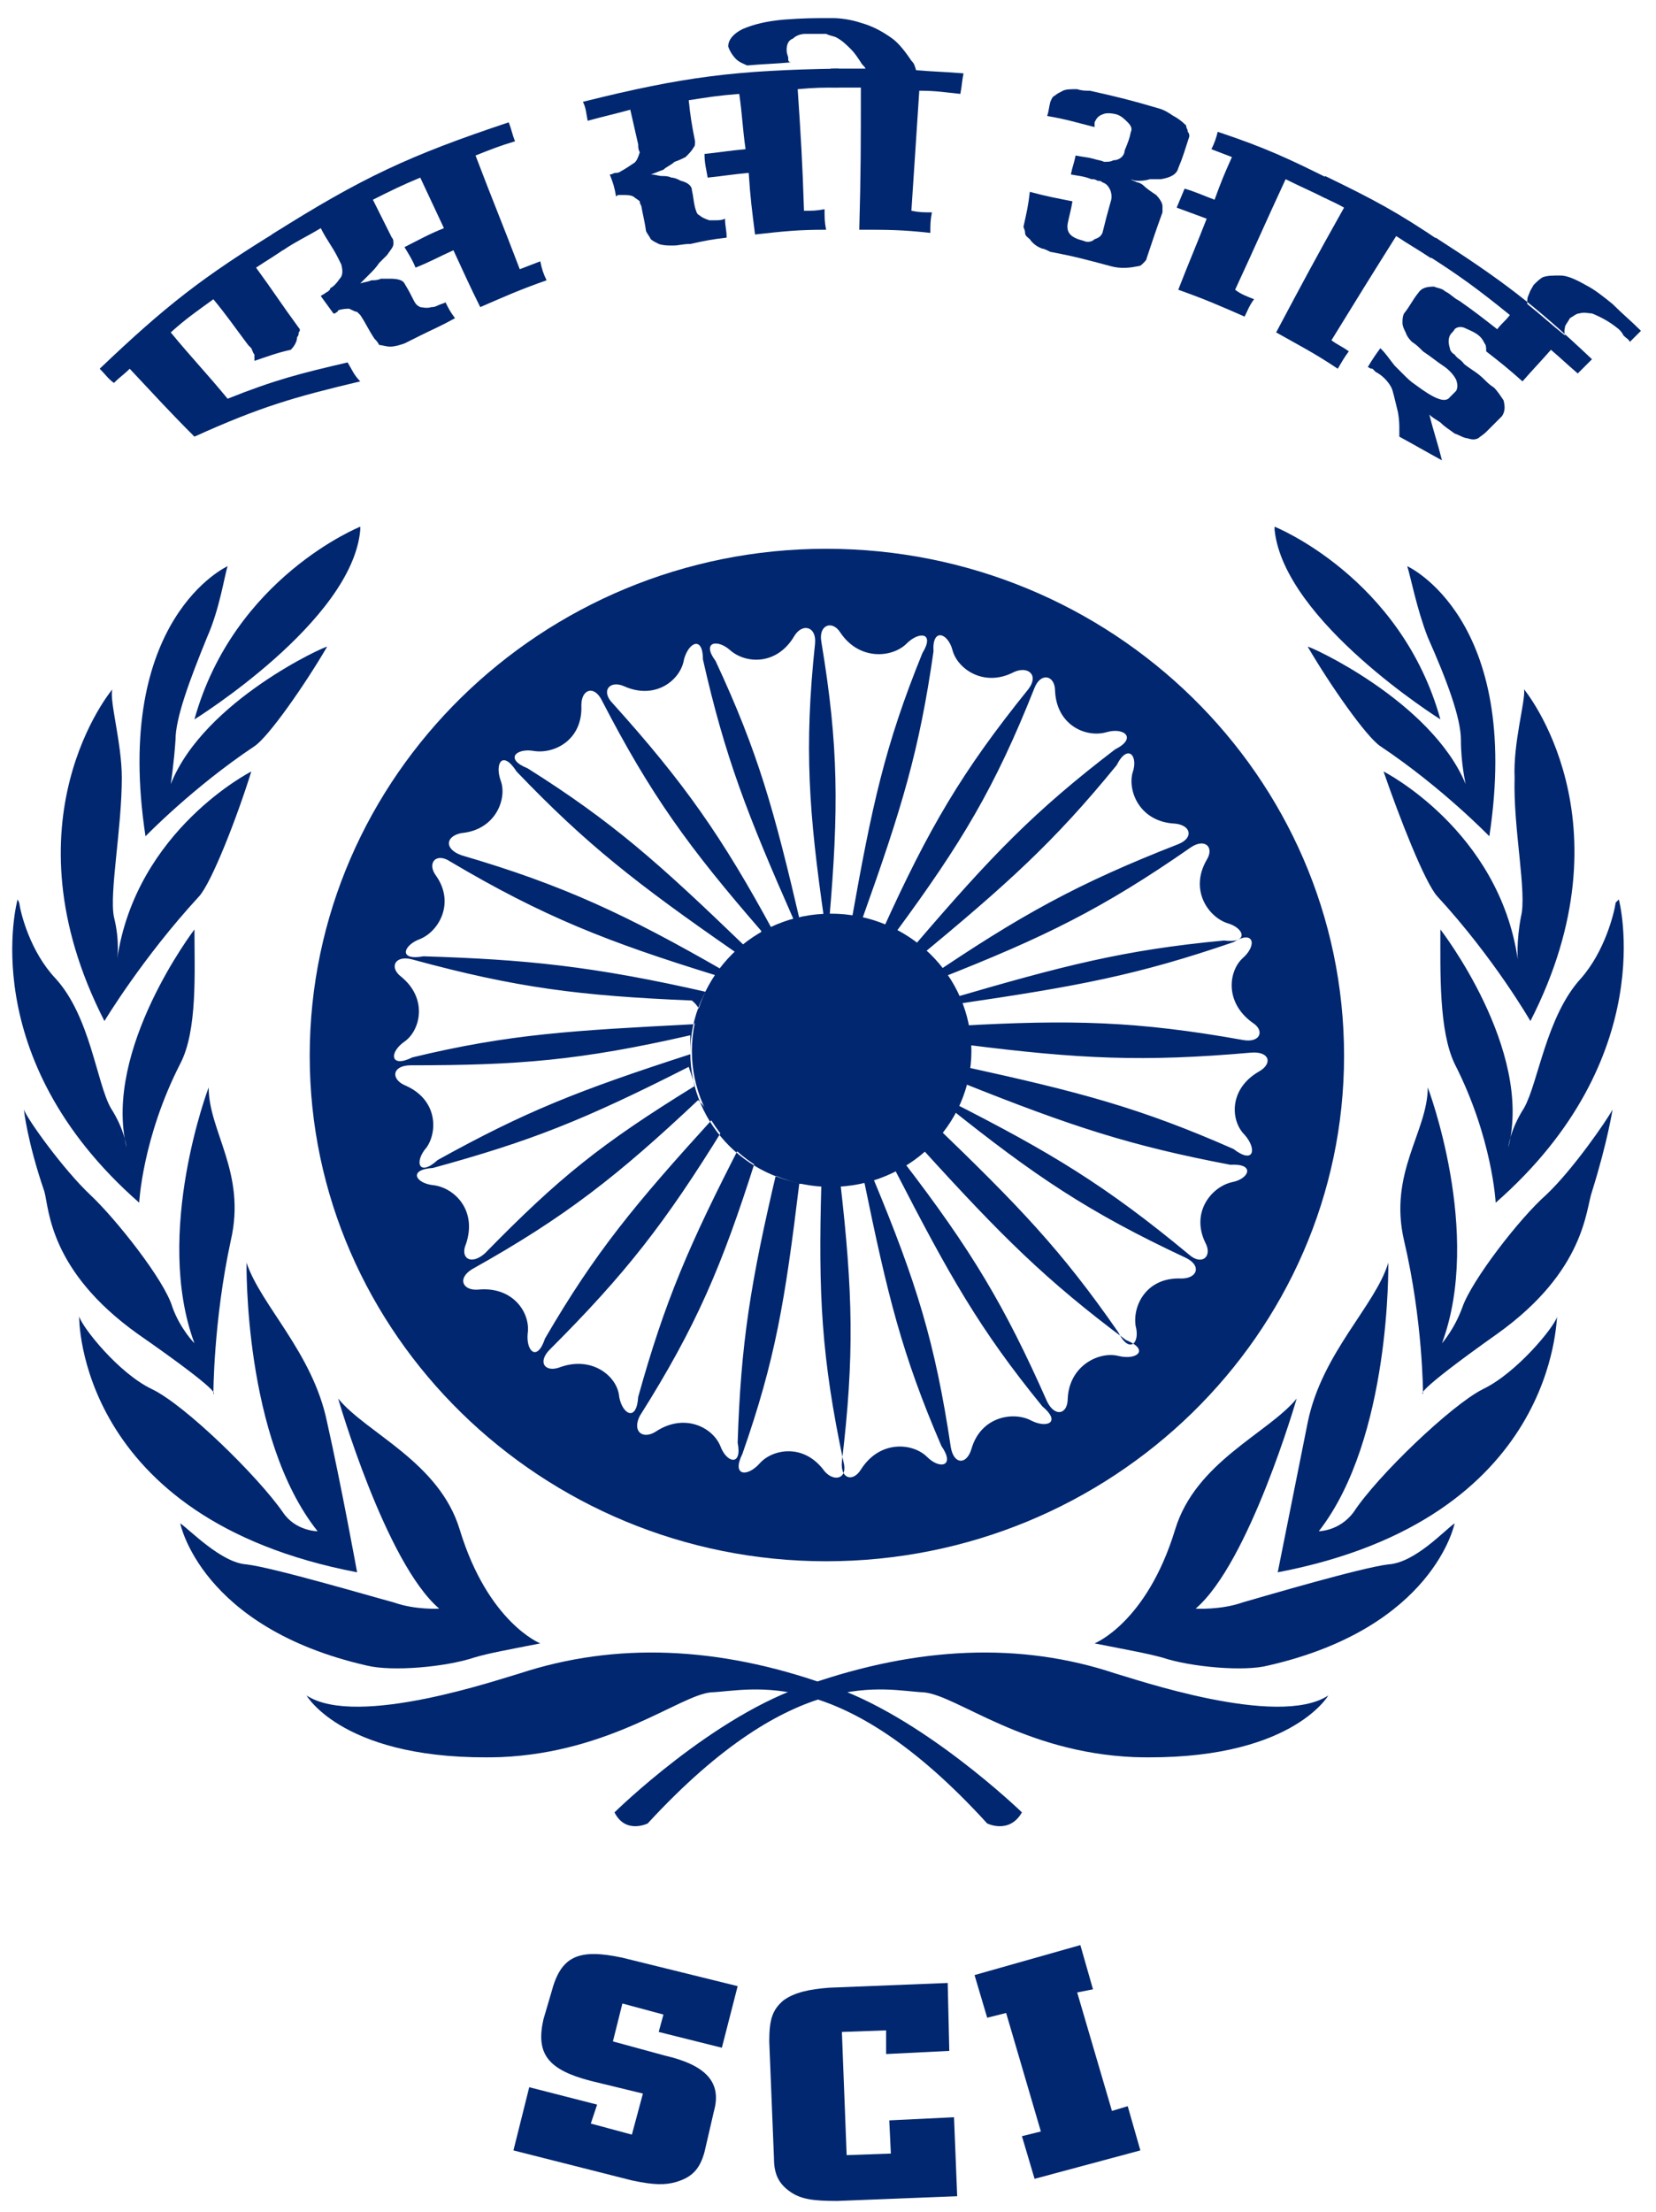
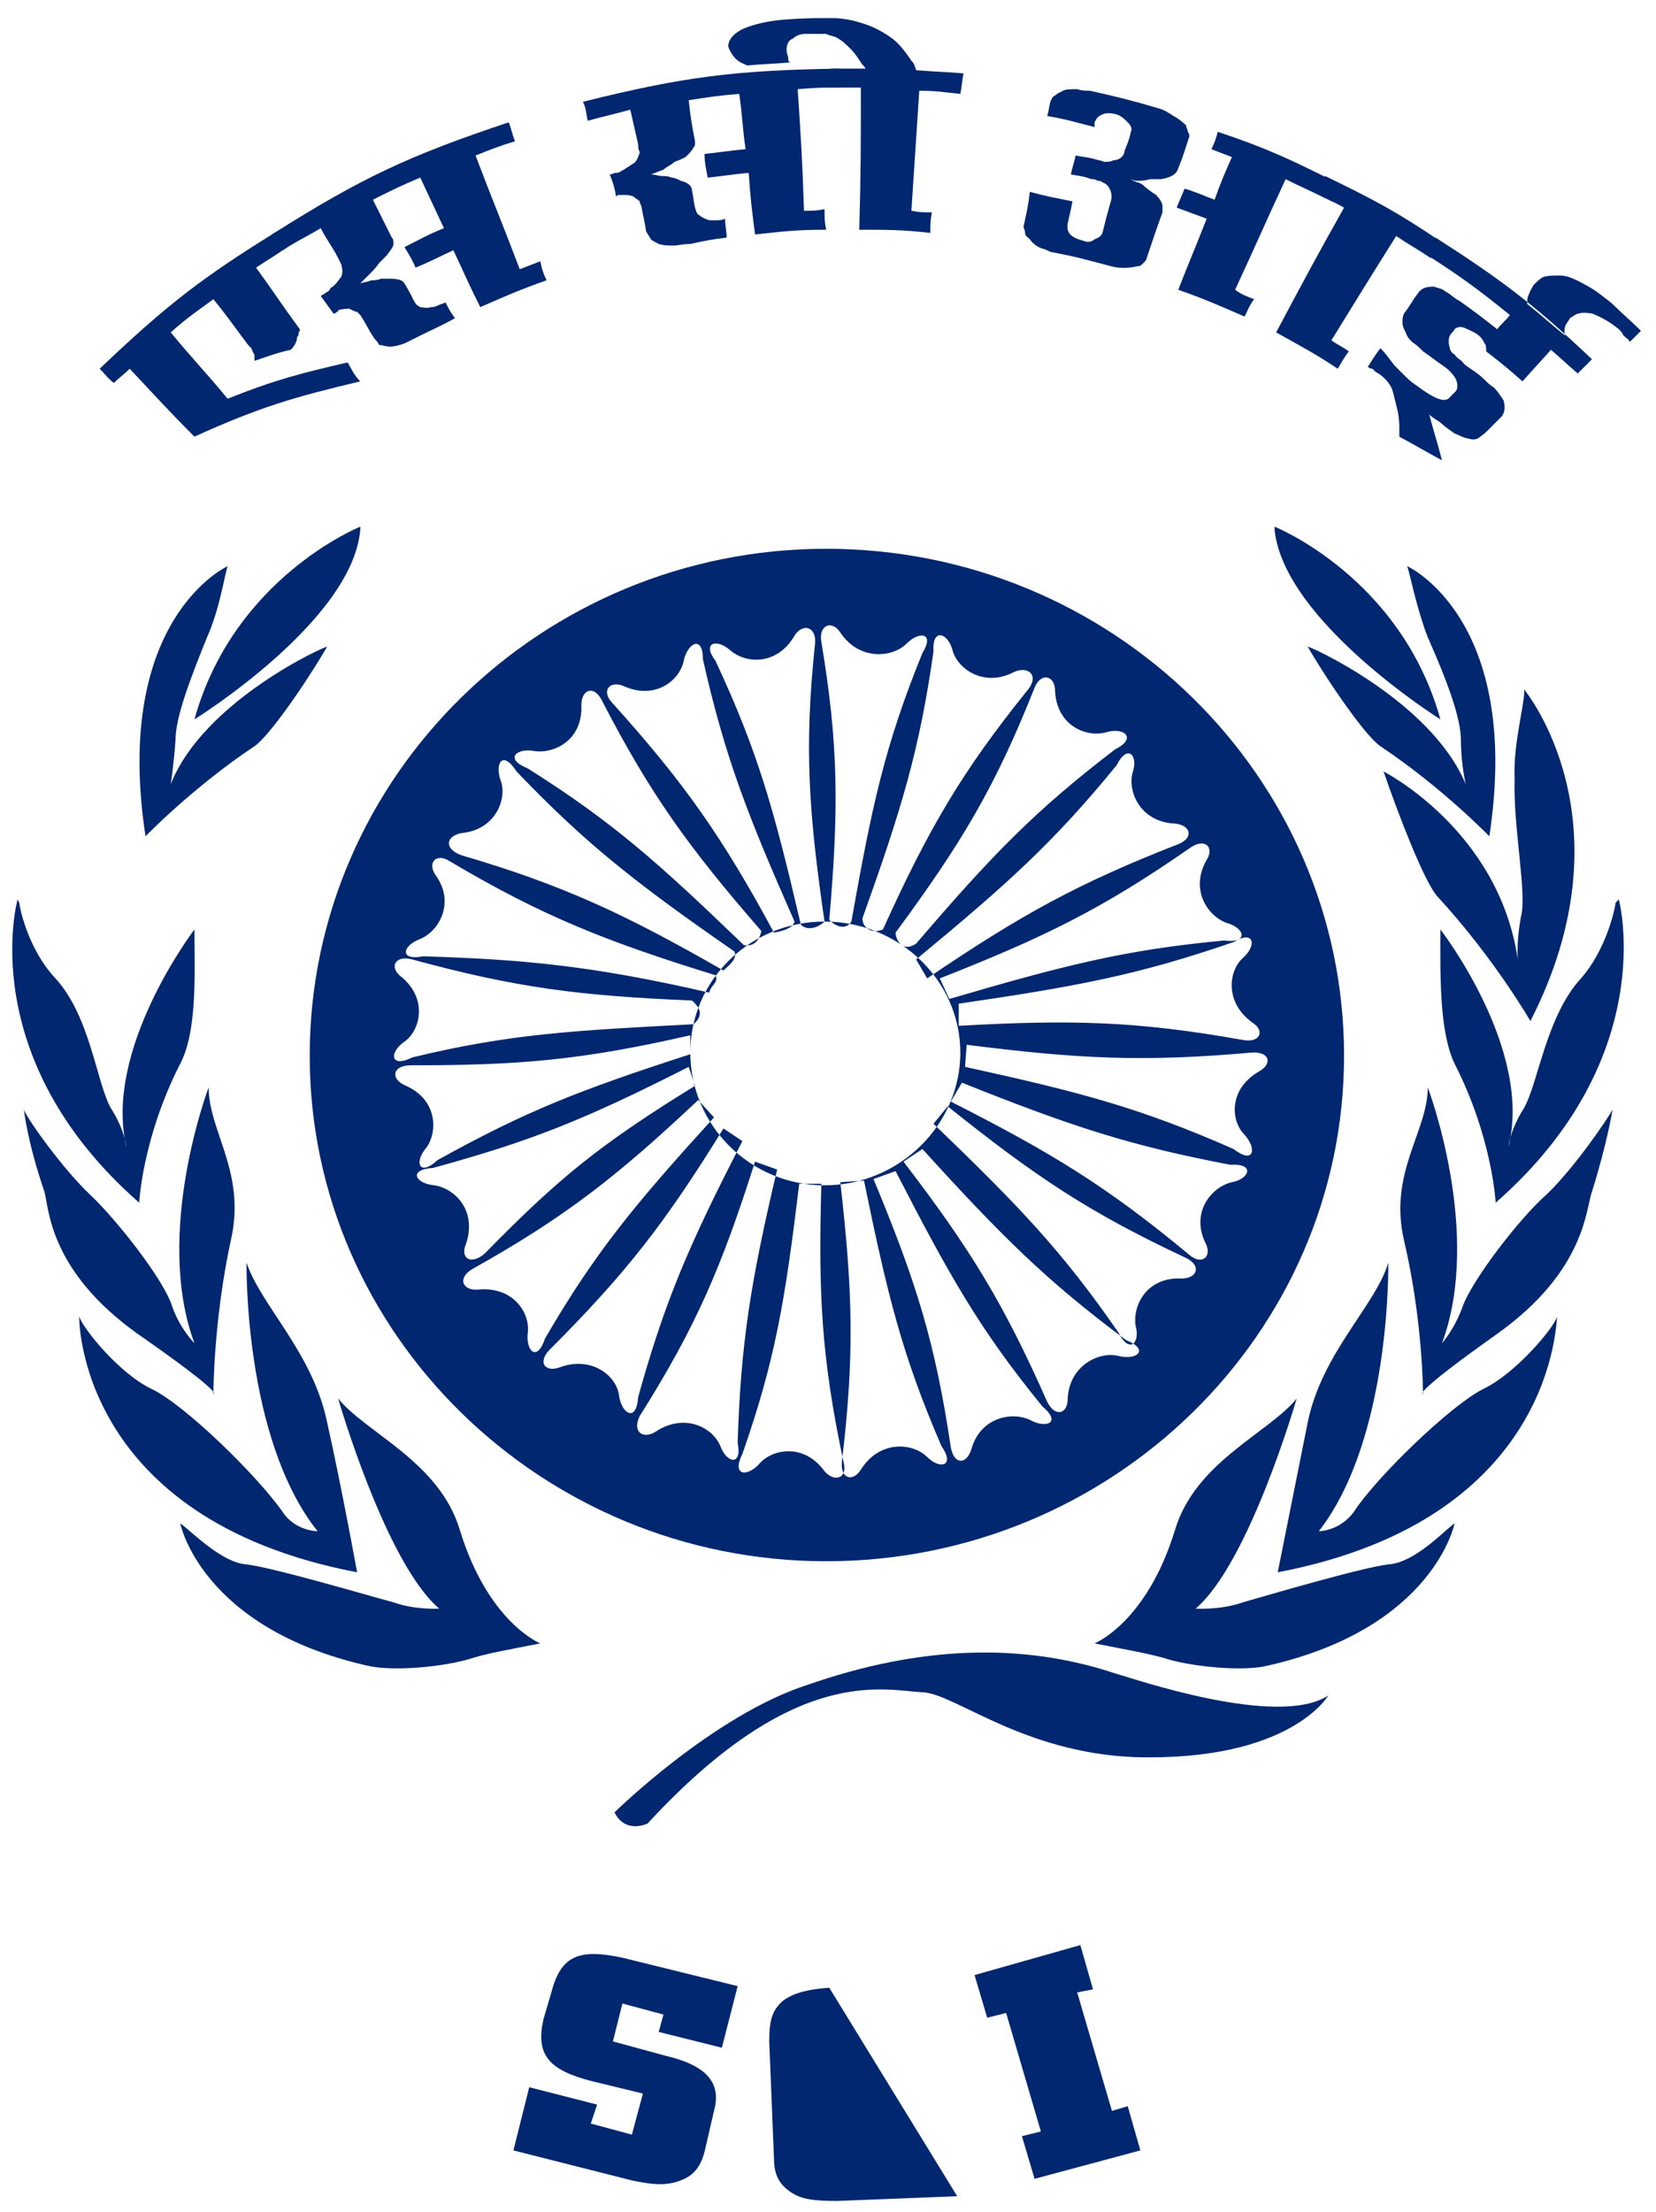
<svg xmlns="http://www.w3.org/2000/svg" xmlns:ns1="http://www.inkscape.org/namespaces/inkscape" xmlns:ns2="http://sodipodi.sourceforge.net/DTD/sodipodi-0.dtd" width="224" height="299" id="svg3216" version="1.1" ns1:version="0.48.1 " ns2:docname="New document 3">
  <defs id="defs3218">
    <clipPath clipPathUnits="userSpaceOnUse" id="clipPath48">
      <path ns1:connector-curvature="0" d="m 294.236,722.794 58.11,0 0,-77.443 -58.11,0 0,77.443 z" id="path50" />
    </clipPath>
    <clipPath clipPathUnits="userSpaceOnUse" id="clipPath72">
      <path ns1:connector-curvature="0" d="m 294.236,722.794 58.11,0 0,-77.443 -58.11,0 0,77.443 z" id="path74" />
    </clipPath>
  </defs>
  <ns2:namedview id="base" pagecolor="#ffffff" bordercolor="#666666" borderopacity="1.0" ns1:pageopacity="0.0" ns1:pageshadow="2" ns1:zoom="2.8" ns1:cx="118.4548" ns1:cy="230.20619" ns1:document-units="px" ns1:current-layer="layer1" showgrid="false" fit-margin-top="0" fit-margin-left="0" fit-margin-right="0" fit-margin-bottom="0" ns1:window-width="1280" ns1:window-height="720" ns1:window-x="-8" ns1:window-y="-8" ns1:window-maximized="1" />
  <g ns1:label="Layer 1" ns1:groupmode="layer" id="layer1" transform="translate(-386.897,-218.666)">
    <g transform="matrix(3.829,0,0,-3.829,-739.491,2988.204)" id="g3135" style="fill:#00276f;fill-opacity:1;stroke:none">
-       <path ns1:connector-curvature="0" id="path38" style="fill:#00276f;fill-opacity:1;fill-rule:evenodd;stroke:none" d="m 305.003,663.452 c 0,0 1.339,-2.342 6.861,-2.175 3.905,0.167 6.305,2.175 7.42,2.286 1.451,0.056 4.574,1.059 9.763,-4.628 0,0 0.781,-0.39 1.227,0.391 0,0 -3.571,3.457 -6.918,4.516 -3.793,1.338 -7.419,1.506 -10.822,0.39 -0.614,-0.167 -5.746,-1.951 -7.531,-0.78" />
      <path ns1:connector-curvature="0" id="path40" style="fill:#00276f;fill-opacity:1;fill-rule:evenodd;stroke:none" d="m 313.259,665.292 c 0,0 -1.841,0.725 -2.845,4.014 -0.725,2.398 -3.291,3.402 -4.295,4.628 0,0 1.673,-5.799 3.57,-7.415 0,0 -0.837,-0.056 -1.618,0.223 -0.837,0.223 -4.24,1.226 -5.188,1.338 -0.893,0.055 -2.008,1.226 -2.343,1.449 0,0 0.725,-3.679 6.583,-5.018 0.892,-0.223 2.789,-0.056 3.793,0.279 0.558,0.167 1.227,0.279 2.343,0.502" />
      <path ns1:connector-curvature="0" id="path42" style="fill:#00276f;fill-opacity:1;fill-rule:evenodd;stroke:none" d="m 306.788,667.801 c 0,0 -0.558,3.067 -1.06,5.297 -0.502,2.453 -2.343,4.126 -2.845,5.632 0,0 -0.112,-6.19 2.51,-9.48 0,0 -0.781,10e-4 -1.227,0.67 -0.893,1.282 -3.459,3.791 -4.63,4.349 -1.172,0.558 -2.455,2.175 -2.567,2.565 0,0 -0.111,-7.137 9.819,-9.033" />
      <g id="g44" style="fill:#00276f;fill-opacity:1;stroke:none">
        <g clip-path="url(#clipPath48)" id="g46" style="fill:#00276f;fill-opacity:1;stroke:none">
          <path ns1:connector-curvature="0" id="path52" style="fill:#00276f;fill-opacity:1;fill-rule:evenodd;stroke:none" d="m 301.711,674.102 c 0,0 0,2.565 0.614,5.408 0.558,2.398 -0.781,3.848 -0.781,5.409 0,0 -1.952,-5.13 -0.502,-9.033 0,0 -0.502,0.502 -0.781,1.282 -0.279,0.949 -2.008,3.123 -2.901,3.959 -0.948,0.892 -2.231,2.677 -2.343,3.011 0,0 0.112,-1.115 0.725,-2.899 0.168,-0.614 0.168,-2.788 3.292,-5.019 3.124,-2.174 2.677,-2.118 2.677,-2.118" />
          <path ns1:connector-curvature="0" id="path54" style="fill:#00276f;fill-opacity:1;fill-rule:evenodd;stroke:none" d="m 294.794,691.554 c 0,0 -1.562,-5.576 4.296,-10.705 0,0 0.111,2.286 1.45,4.906 0.614,1.171 0.502,3.234 0.502,4.74 0,0 -3.236,-4.238 -2.399,-7.695 0,0 -0.056,0.613 -0.558,1.394 -0.501,0.892 -0.725,3.234 -1.952,4.572 -0.893,0.948 -1.228,2.286 -1.283,2.677 l -0.056,0.111" />
        </g>
      </g>
-       <path ns1:connector-curvature="0" id="path56" style="fill:#00276f;fill-opacity:1;fill-rule:evenodd;stroke:none" d="m 298.141,698.97 c 0,0 -3.905,-4.628 -0.279,-11.709 0,0 1.339,2.23 3.347,4.405 0.447,0.501 1.339,2.788 1.841,4.404 0,0 -4.072,-2.062 -4.741,-6.635 0,0 0.111,0.613 -0.112,1.506 -0.167,0.836 0.279,3.122 0.279,4.907 0,1.226 -0.446,2.732 -0.335,3.122" />
      <path ns1:connector-curvature="0" id="path58" style="fill:#00276f;fill-opacity:1;fill-rule:evenodd;stroke:none" d="m 302.214,703.319 c 0,0 -4.073,-1.84 -2.901,-9.535 0,0 1.673,1.729 3.849,3.179 0.502,0.334 1.785,2.174 2.566,3.512 0,0.057 -4.351,-1.895 -5.523,-4.85 0,0 0.112,0.724 0.168,1.561 0,0.78 0.502,2.119 1.115,3.624 0.447,1.004 0.614,2.175 0.726,2.509" />
      <path ns1:connector-curvature="0" id="path60" style="fill:#00276f;fill-opacity:1;fill-rule:evenodd;stroke:none" d="m 306.9,704.713 c 0,0 -4.463,-1.784 -5.858,-6.802 0,0 5.579,3.457 5.858,6.691 l 0,0.111" />
      <path ns1:connector-curvature="0" id="path62" style="fill:#00276f;fill-opacity:1;fill-rule:evenodd;stroke:none" d="m 341.096,663.452 c 0,0 -1.339,-2.342 -6.861,-2.175 -3.905,0.167 -6.248,2.175 -7.42,2.286 -1.395,0.056 -4.518,1.06 -9.762,-4.628 0,0 -0.781,-0.39 -1.172,0.391 0,0 3.515,3.457 6.862,4.516 3.849,1.338 7.475,1.506 10.822,0.39 0.614,-0.167 5.746,-1.951 7.531,-0.78" />
      <path ns1:connector-curvature="0" id="path64" style="fill:#00276f;fill-opacity:1;fill-rule:evenodd;stroke:none" d="m 332.84,665.292 c 0,0 1.841,0.725 2.845,4.014 0.725,2.398 3.291,3.402 4.295,4.628 0,0 -1.673,-5.799 -3.57,-7.416 0,0 0.893,-0.055 1.674,0.224 0.781,0.223 4.184,1.226 5.132,1.338 0.948,0.056 2.008,1.226 2.343,1.449 0,0 -0.725,-3.68 -6.583,-5.018 -0.836,-0.223 -2.733,-0.056 -3.737,0.279 -0.614,0.167 -1.283,0.279 -2.399,0.502" />
      <path ns1:connector-curvature="0" id="path66" style="fill:#00276f;fill-opacity:1;fill-rule:evenodd;stroke:none" d="m 339.311,667.801 c 0,0 0.614,3.067 1.06,5.297 0.502,2.454 2.399,4.126 2.845,5.632 0,0 0.112,-6.19 -2.454,-9.479 0,0 0.725,0 1.227,0.669 0.837,1.282 3.459,3.791 4.574,4.349 1.172,0.558 2.511,2.175 2.622,2.565 -0.055,0 0.056,-7.137 -9.874,-9.033" />
      <g id="g68" style="fill:#00276f;fill-opacity:1;stroke:none">
        <g clip-path="url(#clipPath72)" id="g70" style="fill:#00276f;fill-opacity:1;stroke:none">
          <path ns1:connector-curvature="0" id="path76" style="fill:#00276f;fill-opacity:1;fill-rule:evenodd;stroke:none" d="m 344.443,674.102 c 0,0 0,2.565 -0.669,5.408 -0.558,2.397 0.837,3.848 0.837,5.409 0,0 1.952,-5.13 0.502,-9.033 0,0 0.446,0.502 0.725,1.283 0.335,0.947 2.008,3.122 2.957,3.958 0.948,0.892 2.175,2.677 2.343,3.011 0,0 -0.168,-1.115 -0.726,-2.899 -0.223,-0.614 -0.223,-2.788 -3.347,-5.019 -3.068,-2.174 -2.622,-2.118 -2.622,-2.118" />
          <path ns1:connector-curvature="0" id="path78" style="fill:#00276f;fill-opacity:1;fill-rule:evenodd;stroke:none" d="m 351.361,691.554 c 0,0 1.506,-5.576 -4.351,-10.706 0,0 -0.112,2.286 -1.451,4.907 -0.558,1.171 -0.502,3.234 -0.502,4.74 0,0 3.291,-4.238 2.399,-7.695 0,0 0.056,0.613 0.558,1.394 0.502,0.892 0.781,3.234 2.008,4.572 0.837,0.948 1.171,2.286 1.228,2.677 l 0.111,0.111" />
        </g>
      </g>
      <path ns1:connector-curvature="0" id="path80" style="fill:#00276f;fill-opacity:1;fill-rule:evenodd;stroke:none" d="m 348.014,698.97 c 0,0 3.849,-4.628 0.223,-11.709 0,0 -1.283,2.23 -3.292,4.405 -0.446,0.501 -1.338,2.787 -1.896,4.405 0,0 4.072,-2.063 4.742,-6.636 0,0 -0.056,0.614 0.111,1.506 0.223,0.836 -0.279,3.122 -0.223,4.907 -0.056,1.226 0.391,2.732 0.335,3.122" />
      <path ns1:connector-curvature="0" id="path82" style="fill:#00276f;fill-opacity:1;fill-rule:evenodd;stroke:none" d="m 343.886,703.319 c 0,0 4.072,-1.84 2.9,-9.535 0,0 -1.673,1.729 -3.849,3.179 -0.502,0.334 -1.785,2.174 -2.566,3.512 0,0.056 4.351,-1.895 5.579,-4.85 0,0 -0.168,0.724 -0.168,1.561 0,0.78 -0.502,2.119 -1.171,3.624 -0.391,1.004 -0.614,2.175 -0.725,2.509" />
      <path ns1:connector-curvature="0" id="path84" style="fill:#00276f;fill-opacity:1;fill-rule:evenodd;stroke:none" d="m 339.2,704.713 c 0,0 4.462,-1.784 5.857,-6.802 0,0 -5.523,3.457 -5.857,6.691 l 0,0.111" />
      <path ns1:connector-curvature="0" id="path86" style="fill:#00276f;fill-opacity:1;fill-rule:evenodd;stroke:none" d="m 323.356,703.933 c 10.098,0 18.298,-8.029 18.298,-17.899 0,-9.814 -8.2,-17.843 -18.298,-17.843 -10.041,0 -18.242,8.029 -18.242,17.843 0,9.869 8.201,17.899 18.242,17.899 z m -0.056,-13.16 c 2.623,0 4.798,-2.063 4.798,-4.627 0,-2.565 -2.175,-4.685 -4.798,-4.684 -2.621,0 -4.741,2.119 -4.741,4.684 0,2.564 2.119,4.628 4.741,4.627 z m 0.168,0.056 c 0.335,3.903 0.335,6.134 -0.279,9.814 -0.112,0.613 0.39,0.78 0.669,0.334 0.67,-1.003 1.841,-0.892 2.343,-0.39 0.447,0.446 1.005,0.39 0.558,-0.335 -1.339,-3.289 -1.785,-5.408 -2.51,-9.479 -0.167,-0.278 -0.502,-0.223 -0.781,0.056 z m -0.168,-0.056 c -0.557,3.848 -0.725,6.134 -0.334,9.814 0.055,0.613 -0.446,0.725 -0.725,0.279 -0.614,-1.059 -1.73,-1.004 -2.288,-0.502 -0.446,0.39 -1.004,0.279 -0.502,-0.39 1.507,-3.234 2.064,-5.242 3.013,-9.312 0.223,-0.223 0.613,-0.112 0.836,0.111 z m -1.785,-0.39 c -1.84,3.401 -3.179,5.297 -5.69,8.085 -0.446,0.446 -0.111,0.836 0.391,0.614 1.115,-0.502 2.008,0.223 2.12,0.947 0.167,0.614 0.669,0.837 0.669,0 0.781,-3.457 1.562,-5.464 3.236,-9.256 -0.056,-0.223 -0.391,-0.334 -0.726,-0.39 z m -0.446,0.056 c -2.566,2.955 -3.905,4.795 -5.634,8.141 -0.279,0.557 -0.725,0.39 -0.725,-0.168 0.055,-1.226 -0.949,-1.728 -1.674,-1.617 -0.614,0.112 -1.06,-0.278 -0.223,-0.613 3.012,-1.896 4.63,-3.345 7.642,-6.245 0.391,-0.056 0.559,0.223 0.614,0.502 z m -1.339,-1.394 c -3.403,1.952 -5.634,3.011 -9.26,4.07 -0.614,0.223 -0.558,0.669 0,0.781 1.227,0.112 1.618,1.226 1.395,1.84 -0.224,0.613 0.055,1.115 0.557,0.334 2.455,-2.565 4.24,-3.959 7.699,-6.356 0.111,-0.278 -0.223,-0.502 -0.391,-0.669 z m -0.279,-0.167 c -3.793,1.171 -6.08,2.063 -9.372,4.014 -0.502,0.335 -0.836,-0.055 -0.502,-0.502 0.67,-0.947 0.112,-1.951 -0.557,-2.23 -0.614,-0.223 -0.782,-0.78 0.111,-0.613 3.57,-0.112 5.969,-0.335 10.097,-1.282 0.056,0.278 0.335,0.334 0.223,0.613 z m -0.836,-0.892 c -3.961,0.167 -6.193,0.446 -9.875,1.449 -0.613,0.168 -0.836,-0.279 -0.39,-0.613 0.948,-0.78 0.67,-1.896 0.112,-2.286 -0.558,-0.39 -0.503,-0.948 0.278,-0.558 3.459,0.836 5.691,0.948 9.93,1.171 0.335,0.279 0.279,0.558 -0.055,0.837 z m -0.056,-1.227 c -3.905,-0.892 -6.081,-1.06 -9.874,-1.06 -0.67,0 -0.726,-0.501 -0.168,-0.724 1.116,-0.502 1.116,-1.617 0.726,-2.175 -0.447,-0.502 -0.279,-1.059 0.39,-0.446 3.124,1.728 4.965,2.453 8.926,3.736 l 0,0.669 z m 0.167,-1.784 c -3.347,-2.064 -4.797,-3.234 -7.419,-5.911 -0.502,-0.446 -0.893,-0.167 -0.67,0.335 0.391,1.171 -0.39,1.951 -1.116,2.063 -0.669,0.056 -0.948,0.557 -0.055,0.613 3.458,0.948 5.299,1.673 9.037,3.569 l 0.223,-0.669 z m 0.112,-0.502 c -2.845,-2.677 -4.687,-4.126 -7.978,-5.966 -0.558,-0.335 -0.334,-0.781 0.223,-0.725 1.228,0.111 1.841,-0.837 1.73,-1.562 -0.056,-0.613 0.335,-1.003 0.613,-0.167 1.786,3.067 3.18,4.74 5.97,7.806 l -0.558,0.614 z m 0.892,-1.004 c -2.064,-3.345 -3.458,-5.13 -6.136,-7.806 -0.446,-0.446 -0.168,-0.836 0.39,-0.613 1.116,0.39 2.009,-0.335 2.064,-1.06 0.112,-0.613 0.614,-0.892 0.67,0 0.948,3.401 1.785,5.353 3.682,9.033 l -0.67,0.446 z m 5.634,7.026 c 1.618,3.568 2.79,5.576 5.132,8.475 0.391,0.502 0.001,0.836 -0.501,0.613 -1.06,-0.557 -2.008,0.112 -2.176,0.781 -0.167,0.613 -0.725,0.781 -0.669,-0.056 -0.502,-3.513 -1.116,-5.52 -2.51,-9.423 -10e-4,-0.335 0.334,-0.558 0.724,-0.39 z m 0.447,-0.112 c 2.343,3.178 3.514,5.13 4.909,8.643 0.223,0.558 0.725,0.446 0.725,-0.112 0.056,-1.226 1.116,-1.673 1.841,-1.449 0.614,0.167 1.06,-0.224 0.279,-0.614 -2.845,-2.174 -4.351,-3.735 -7.029,-6.858 -0.502,-0.335 -0.725,0.167 -0.725,0.39 z m 1.116,-1.617 c 3.291,2.23 5.299,3.346 8.87,4.739 0.558,0.224 0.446,0.67 -0.112,0.726 -1.227,0.055 -1.674,1.115 -1.506,1.784 0.223,0.613 -0.168,1.059 -0.558,0.279 -2.231,-2.733 -3.849,-4.182 -7.085,-6.859 l 0.391,-0.669 z m 0.446,0 c 3.682,1.45 5.746,2.454 8.87,4.628 0.502,0.335 0.837,0 0.557,-0.446 -0.613,-1.06 0.057,-2.007 0.726,-2.23 0.614,-0.168 0.781,-0.725 -0.112,-0.614 -3.57,-0.334 -5.69,-0.892 -9.706,-2.063 l -0.335,0.725 z m 0.669,-1.673 c 3.961,0.223 6.304,0.168 10.042,-0.501 0.613,-0.112 0.781,0.334 0.334,0.613 -1.004,0.725 -0.836,1.84 -0.334,2.286 0.502,0.446 0.39,1.004 -0.335,0.557 -3.403,-1.17 -5.523,-1.56 -9.707,-2.174 l 0,-0.781 z m 0.279,-0.669 c 3.961,-0.502 6.248,-0.613 10.042,-0.278 0.669,0.056 0.781,-0.391 0.279,-0.67 -1.06,-0.613 -1.005,-1.728 -0.502,-2.23 0.446,-0.501 0.334,-1.06 -0.391,-0.502 -3.291,1.45 -5.411,2.007 -9.483,2.9 l 0.055,0.78 z m -0.558,-2.007 c 3.515,-1.784 5.467,-2.955 8.424,-5.409 0.446,-0.39 0.837,-0.055 0.558,0.446 -0.502,1.06 0.223,1.952 0.948,2.119 0.614,0.112 0.837,0.669 -0.055,0.614 -3.515,0.669 -5.579,1.338 -9.484,2.899 l -0.391,-0.669 z m -0.111,-0.167 c 3.068,-2.454 4.965,-3.736 8.424,-5.353 0.557,-0.279 0.39,-0.725 -0.168,-0.725 -1.227,0.056 -1.729,-0.948 -1.617,-1.673 0.167,-0.613 -0.224,-1.003 -0.614,-0.223 -2.009,2.899 -3.515,4.461 -6.527,7.36 l 0.502,0.614 z m -1.562,-1.952 c 2.399,-3.123 3.57,-5.074 5.076,-8.475 0.279,-0.558 0.726,-0.446 0.726,0.111 0.055,1.171 1.115,1.673 1.785,1.506 0.669,-0.167 1.115,0.223 0.278,0.557 -2.844,2.119 -4.406,3.68 -7.196,6.747 l -0.669,-0.446 z m -1.06,-0.613 c 1.506,-3.624 2.176,-5.743 2.733,-9.479 0.112,-0.613 0.558,-0.613 0.726,-0.056 0.334,1.171 1.506,1.338 2.12,1.004 0.557,-0.279 1.059,-0.056 0.39,0.501 -2.231,2.733 -3.291,4.629 -5.188,8.309 l -0.781,-0.279 z m -1.172,-0.112 c 0.446,-3.903 0.502,-6.133 0.056,-9.869 -0.056,-0.613 0.391,-0.725 0.67,-0.279 0.669,1.06 1.841,0.948 2.343,0.446 0.446,-0.446 1.004,-0.334 0.502,0.391 -1.395,3.234 -1.897,5.297 -2.734,9.367 l -0.837,-0.056 z m -0.669,-0.056 c -0.111,-3.902 0,-6.133 0.781,-9.813 0.167,-0.613 -0.335,-0.725 -0.67,-0.334 -0.725,1.003 -1.84,0.781 -2.287,0.279 -0.446,-0.502 -1.004,-0.447 -0.613,0.334 1.171,3.345 1.506,5.408 2.008,9.535 l 0.781,-10e-4 z m -2.343,0.781 c -1.172,-3.68 -2.064,-5.799 -4.072,-8.977 -0.279,-0.558 0.111,-0.837 0.557,-0.558 1.005,0.67 2.009,0.168 2.288,-0.502 0.223,-0.613 0.781,-0.724 0.613,0.112 0.112,3.513 0.447,5.632 1.395,9.646 l -0.781,0.279" />
-       <path ns1:connector-curvature="0" id="path88" style="fill:#00276f;fill-opacity:1;fill-rule:evenodd;stroke:none" d="m 323.524,691.052 c 2.733,0 4.965,-2.174 4.965,-4.851 0,-2.62 -2.232,-4.795 -4.965,-4.795 -2.734,0 -4.909,2.175 -4.909,4.795 0,2.677 2.175,4.851 4.909,4.851" />
      <path ns1:connector-curvature="0" id="path90" style="fill:#00276f;fill-opacity:1;fill-rule:evenodd;stroke:none" d="m 312.869,649.624 2.398,-0.614 -0.223,-0.669 1.451,-0.391 0.39,1.45 -1.841,0.447 c -1.506,0.39 -1.952,0.948 -1.673,2.174 l 0.279,0.948 c 0.334,1.283 0.948,1.561 2.51,1.227 l 4.072,-1.004 -0.558,-2.174 -2.231,0.557 0.167,0.614 -1.45,0.39 -0.335,-1.338 1.841,-0.502 c 1.451,-0.335 2.008,-0.948 1.73,-1.952 l -0.335,-1.449 c -0.168,-0.614 -0.446,-0.893 -1.004,-1.06 -0.391,-0.111 -0.782,-0.111 -1.562,0.056 l -4.184,1.059 0.558,2.231" />
-       <path ns1:connector-curvature="0" id="path92" style="fill:#00276f;fill-opacity:1;fill-rule:evenodd;stroke:none" d="m 327.987,645.776 -4.24,-0.167 c -0.837,0 -1.283,0.056 -1.674,0.335 -0.39,0.278 -0.558,0.613 -0.558,1.171 l -0.167,4.126 c 0,0.78 0.112,1.115 0.502,1.449 0.39,0.279 0.893,0.391 1.618,0.447 l 4.184,0.167 0.056,-2.398 -2.232,-0.111 0,0.836 -1.562,-0.056 0.168,-4.349 1.562,0.056 -0.056,1.171 2.287,0.111 0.112,-2.788" />
+       <path ns1:connector-curvature="0" id="path92" style="fill:#00276f;fill-opacity:1;fill-rule:evenodd;stroke:none" d="m 327.987,645.776 -4.24,-0.167 c -0.837,0 -1.283,0.056 -1.674,0.335 -0.39,0.278 -0.558,0.613 -0.558,1.171 l -0.167,4.126 c 0,0.78 0.112,1.115 0.502,1.449 0.39,0.279 0.893,0.391 1.618,0.447 " />
      <path ns1:connector-curvature="0" id="path94" style="fill:#00276f;fill-opacity:1;fill-rule:evenodd;stroke:none" d="m 330.274,647.895 0.669,0.167 -1.227,4.183 -0.669,-0.168 -0.447,1.506 3.738,1.058 0.446,-1.56 -0.558,-0.112 1.228,-4.182 0.557,0.167 0.447,-1.561 -3.737,-1.003 -0.447,1.505" />
      <path ns1:connector-curvature="0" id="path96" style="fill:#00276f;fill-opacity:1;fill-rule:evenodd;stroke:none" d="m 306.9,709.843 c -2.344,-0.558 -3.515,-0.892 -5.858,-1.951 -0.948,0.947 -1.395,1.449 -2.287,2.397 -0.223,-0.223 -0.335,-0.279 -0.558,-0.502 -0.223,0.167 -0.279,0.279 -0.502,0.502 2.343,2.23 3.626,3.234 6.359,4.907 0.112,-0.223 0.224,-0.335 0.335,-0.558 -0.446,-0.334 -0.669,-0.446 -1.171,-0.78 0.613,-0.837 0.892,-1.283 1.506,-2.119 0.056,-0.056 0.056,-0.112 0,-0.168 0,-0.055 0,-0.111 -0.056,-0.167 0,-0.167 -0.111,-0.334 -0.223,-0.446 -0.502,-0.111 -0.781,-0.223 -1.283,-0.39 0,0.111 0,0.111 0,0.223 -0.056,0.056 -0.056,0.111 -0.112,0.223 -0.055,0.056 -0.055,0.056 -0.111,0.112 -0.502,0.668 -0.725,1.003 -1.228,1.616 -0.613,-0.446 -0.948,-0.669 -1.506,-1.171 0.781,-0.947 1.228,-1.394 2.009,-2.341 1.673,0.669 2.566,0.892 4.239,1.282 0.168,-0.279 0.223,-0.446 0.447,-0.669" />
      <path ns1:connector-curvature="0" id="path98" style="fill:#00276f;fill-opacity:1;fill-rule:evenodd;stroke:none" d="m 313.482,713.411 c -0.948,-0.334 -1.45,-0.557 -2.343,-0.947 -0.39,0.78 -0.558,1.17 -0.948,2.007 -0.502,-0.223 -0.781,-0.39 -1.339,-0.613 -0.112,0.278 -0.223,0.446 -0.39,0.724 0.557,0.279 0.837,0.446 1.394,0.669 -0.335,0.725 -0.502,1.06 -0.837,1.785 -0.669,-0.279 -1.004,-0.446 -1.673,-0.781 0.279,-0.557 0.39,-0.78 0.669,-1.338 0.056,-0.056 0.056,-0.111 0.056,-0.223 0,-0.112 -0.112,-0.223 -0.223,-0.39 -0.056,-0.056 -0.167,-0.168 -0.279,-0.279 -0.112,-0.167 -0.223,-0.279 -0.335,-0.39 -0.111,-0.112 -0.167,-0.168 -0.335,-0.335 0.168,0.056 0.279,0.055 0.391,0.111 0.111,0 0.223,0 0.335,0.056 0.112,0 0.223,0 0.334,0 0.279,0 0.446,-0.056 0.503,-0.167 0.167,-0.279 0.222,-0.39 0.334,-0.613 0.056,-0.112 0.112,-0.168 0.223,-0.223 0.056,0 0.223,-0.056 0.391,0 0.056,0 0.111,0 0.223,0.055 0.111,0.056 0.167,0.056 0.279,0.112 0.111,-0.223 0.168,-0.335 0.335,-0.558 -0.503,-0.279 -0.781,-0.39 -1.228,-0.613 -0.223,-0.112 -0.335,-0.167 -0.558,-0.279 -0.167,-0.055 -0.334,-0.111 -0.502,-0.111 -0.167,0 -0.278,0.056 -0.39,0.056 -0.056,0.111 -0.112,0.167 -0.167,0.222 -0.224,0.335 -0.28,0.502 -0.502,0.837 -0.056,0.056 -0.056,0.056 -0.112,0.111 -0.056,0 -0.167,0.056 -0.279,0.112 -0.056,0 -0.223,0 -0.39,-0.056 0,-0.056 -0.056,-0.056 -0.112,-0.111 l -0.056,0 c -0.167,0.223 -0.279,0.39 -0.446,0.613 0.056,0.056 0.112,0.056 0.167,0.112 0.112,0.055 0.168,0.111 0.168,0.166 0.111,0.056 0.223,0.168 0.335,0.335 0.111,0.112 0.111,0.279 0.055,0.502 -0.056,0.112 -0.056,0.112 -0.111,0.223 -0.224,0.446 -0.391,0.614 -0.614,1.06 -0.558,-0.335 -0.837,-0.446 -1.339,-0.781 -0.167,0.223 -0.223,0.335 -0.39,0.557 3.179,2.008 4.853,2.788 8.367,3.959 0.112,-0.278 0.112,-0.39 0.224,-0.669 -0.558,-0.167 -0.837,-0.279 -1.395,-0.502 0.614,-1.617 0.948,-2.397 1.562,-4.014 0.279,0.111 0.446,0.167 0.725,0.279 0.056,-0.279 0.112,-0.446 0.223,-0.67" />
      <path ns1:connector-curvature="0" id="path100" style="fill:#00276f;fill-opacity:1;fill-rule:evenodd;stroke:none" d="m 323.356,715.196 c -1.004,0 -1.506,-0.056 -2.51,-0.168 -0.112,0.893 -0.167,1.283 -0.223,2.175 -0.614,-0.056 -0.893,-0.111 -1.451,-0.167 -0.055,0.334 -0.111,0.502 -0.111,0.836 0.558,0.056 0.837,0.112 1.45,0.167 -0.111,0.781 -0.111,1.171 -0.223,1.952 -0.725,-0.056 -1.06,-0.111 -1.785,-0.223 0.056,-0.558 0.112,-0.892 0.223,-1.45 0,-0.111 0,-0.167 -0.056,-0.223 -0.055,-0.111 -0.167,-0.223 -0.279,-0.334 -0.111,-0.056 -0.223,-0.112 -0.39,-0.168 -0.112,-0.111 -0.279,-0.167 -0.391,-0.278 -0.167,-0.056 -0.279,-0.112 -0.446,-0.168 0.167,0 0.279,-0.056 0.39,-0.055 0.112,-10e-4 0.224,0 0.335,-0.056 0.112,0 0.223,-0.056 0.335,-0.112 0.223,-0.055 0.391,-0.167 0.391,-0.334 0.055,-0.223 0.055,-0.391 0.111,-0.614 0.056,-0.167 0.056,-0.223 0.167,-0.278 0.056,-0.056 0.168,-0.112 0.335,-0.168 0.112,0 0.112,0 0.223,0 0.112,0 0.224,0 0.335,0.056 0,-0.279 0.056,-0.39 0.056,-0.669 -0.502,-0.056 -0.781,-0.112 -1.283,-0.223 -0.279,0 -0.391,-0.056 -0.614,-0.056 -0.167,0 -0.335,0 -0.502,0.056 -0.111,0.056 -0.223,0.111 -0.279,0.167 -0.055,0.112 -0.111,0.167 -0.167,0.279 -0.056,0.39 -0.112,0.558 -0.168,0.892 -0.055,0.112 -0.055,0.112 -0.055,0.167 -0.056,0.056 -0.168,0.112 -0.224,0.168 -0.111,0.055 -0.223,0.055 -0.39,0.055 -0.056,10e-4 -0.056,10e-4 -0.112,0 -0.055,0 -0.055,0 -0.111,-0.055 -0.056,0.334 -0.112,0.501 -0.224,0.78 0.112,0 0.112,0.056 0.224,0.056 0.111,0 0.167,0.056 0.167,0.056 0.112,0.056 0.279,0.167 0.446,0.279 0.112,0.055 0.168,0.223 0.224,0.39 -0.056,0.111 -0.056,0.167 -0.056,0.279 -0.112,0.502 -0.168,0.725 -0.279,1.226 -0.614,-0.167 -0.893,-0.223 -1.506,-0.39 -0.056,0.279 -0.056,0.446 -0.168,0.669 3.571,0.892 5.412,1.115 9.037,1.171 0,-0.279 10e-4,-0.39 10e-4,-0.669 -0.558,0 -0.837,0 -1.451,-0.056 0.112,-1.672 0.168,-2.565 0.223,-4.293 0.28,0 0.446,0 0.726,0.056 0,-0.279 0,-0.446 0.055,-0.725" />
      <path ns1:connector-curvature="0" id="path102" style="fill:#00276f;fill-opacity:1;fill-rule:evenodd;stroke:none" d="m 327.038,715.084 c -1.004,0.112 -1.506,0.112 -2.51,0.112 0.056,2.007 0.056,3.011 0.056,5.018 -0.391,0 -0.614,0 -1.06,0 0,0.279 -10e-4,0.39 -10e-4,0.669 0.503,0 0.726,0 1.228,0 -0.056,0.112 -0.112,0.112 -0.168,0.223 -0.111,0.167 -0.222,0.335 -0.334,0.446 -0.167,0.168 -0.335,0.335 -0.558,0.446 -0.167,0.056 -0.223,0.056 -0.335,0.112 -0.278,0 -0.446,0 -0.725,0 -0.167,0 -0.335,-0.056 -0.446,-0.167 -0.168,-0.056 -0.223,-0.223 -0.223,-0.391 0,-0.167 0.055,-0.223 0.055,-0.279 0,-0.111 0,-0.167 0.112,-0.167 -0.614,-0.056 -0.948,-0.056 -1.562,-0.111 -0.112,0.055 -0.279,0.111 -0.39,0.223 -0.112,0.111 -0.224,0.278 -0.279,0.446 0,0.223 0.167,0.446 0.502,0.613 0.39,0.168 0.836,0.279 1.45,0.335 0.725,0.055 1.06,0.055 1.729,0.055 0.279,10e-4 0.67,-0.055 1.005,-0.167 0.39,-0.111 0.725,-0.278 1.115,-0.557 0.224,-0.168 0.447,-0.447 0.67,-0.781 0.111,-0.112 0.111,-0.167 0.167,-0.335 0.669,-0.055 1.004,-0.055 1.674,-0.111 -0.056,-0.279 -0.056,-0.446 -0.112,-0.725 -0.558,0.056 -0.837,0.112 -1.45,0.112 -0.112,-1.673 -0.168,-2.565 -0.279,-4.238 0.279,-0.056 0.446,-0.056 0.725,-0.056 -0.056,-0.279 -0.056,-0.446 -0.056,-0.725" />
      <path ns1:connector-curvature="0" id="path104" style="fill:#00276f;fill-opacity:1;fill-rule:evenodd;stroke:none" d="m 335.797,717.37 c -0.056,-0.223 -0.279,-0.334 -0.614,-0.39 -0.056,0 -0.167,0 -0.391,0 -0.167,-0.056 -0.334,-0.056 -0.39,-0.056 -0.111,0 -0.167,0 -0.279,0.056 0.056,-0.056 0.112,-0.056 0.223,-0.112 0.056,0 0.167,-0.055 0.223,-0.111 0.112,-0.111 0.279,-0.223 0.447,-0.334 0.111,-0.112 0.223,-0.279 0.223,-0.391 0,-0.111 0,-0.167 0,-0.223 -0.223,-0.613 -0.335,-0.948 -0.558,-1.617 0,-0.056 -0.056,-0.111 -0.112,-0.167 -0.055,-0.056 -0.111,-0.112 -0.167,-0.112 -0.279,-0.055 -0.614,-0.111 -1.004,0 -0.837,0.223 -1.227,0.335 -2.12,0.502 -0.112,0.056 -0.223,0.112 -0.279,0.112 -0.167,0.056 -0.334,0.167 -0.446,0.334 -0.056,0.056 -0.168,0.112 -0.168,0.223 0,0.112 -0.055,0.168 -0.055,0.223 0.111,0.502 0.167,0.725 0.223,1.227 0.613,-0.167 0.948,-0.223 1.506,-0.335 -0.056,-0.334 -0.112,-0.501 -0.167,-0.78 -0.056,-0.335 0.111,-0.502 0.557,-0.614 0.112,-0.055 0.279,-0.055 0.391,0.056 0.167,0.056 0.223,0.112 0.279,0.223 0.111,0.446 0.167,0.669 0.279,1.06 0.056,0.167 0.056,0.279 0,0.446 -0.056,0.111 -0.112,0.223 -0.279,0.278 -0.056,0.056 -0.112,0.056 -0.168,0.056 -0.111,0.056 -0.111,0.056 -0.223,0.056 -0.278,0.112 -0.446,0.112 -0.725,0.167 0.056,0.279 0.112,0.391 0.168,0.669 0.278,-0.055 0.39,-0.055 0.613,-0.111 0.168,-0.056 0.279,-0.056 0.391,-0.112 0.167,0 0.223,0 0.334,0.056 0.224,0 0.391,0.167 0.391,0.335 0.111,0.279 0.167,0.39 0.223,0.669 0.056,0.111 0,0.223 -0.111,0.334 -0.112,0.112 -0.224,0.223 -0.391,0.28 -0.223,0.055 -0.391,0.055 -0.502,-0.001 -0.167,-0.056 -0.223,-0.167 -0.279,-0.279 0,-0.055 0,-0.111 0,-0.167 -0.669,0.167 -1.004,0.279 -1.674,0.39 0.057,0.168 0.056,0.279 0.112,0.502 0.056,0.112 0.056,0.168 0.167,0.223 0.056,0.056 0.168,0.112 0.279,0.168 0.112,0.055 0.279,0.055 0.502,0.055 0.168,-0.056 0.279,-0.055 0.446,-0.055 1.005,-0.223 1.451,-0.335 2.4,-0.614 0.223,-0.056 0.39,-0.167 0.557,-0.279 0.112,-0.055 0.279,-0.167 0.447,-0.334 0,-0.112 0.055,-0.112 0.056,-0.223 0.055,-0.056 0.055,-0.112 0.055,-0.167 -0.167,-0.502 -0.223,-0.725 -0.39,-1.116 z m 2.343,-5.241 c -0.893,0.39 -1.395,0.613 -2.343,0.948 0.39,1.004 0.613,1.505 1.004,2.509 -0.447,0.167 -0.614,0.223 -1.06,0.39 0.112,0.279 0.167,0.391 0.279,0.67 0.39,-0.112 0.613,-0.224 1.06,-0.391 0.223,0.614 0.335,0.892 0.613,1.506 -0.279,0.111 -0.446,0.167 -0.725,0.278 0.112,0.224 0.167,0.391 0.223,0.614 1.674,-0.558 2.511,-0.948 4.073,-1.729 -0.112,-0.223 -0.168,-0.334 -0.279,-0.613 -0.558,0.279 -0.837,0.39 -1.395,0.669 -0.725,-1.561 -1.06,-2.342 -1.785,-3.903 0.223,-0.167 0.391,-0.223 0.669,-0.334 -0.167,-0.224 -0.223,-0.391 -0.334,-0.614" />
      <path ns1:connector-curvature="0" id="path106" style="fill:#00276f;fill-opacity:1;fill-rule:evenodd;stroke:none" d="m 341.431,710.289 c -0.837,0.558 -1.283,0.78 -2.176,1.282 0.949,1.784 1.395,2.621 2.399,4.405 -0.39,0.224 -0.614,0.279 -0.948,0.502 0.111,0.223 0.167,0.335 0.279,0.614 1.729,-0.837 2.566,-1.282 4.128,-2.342 -0.168,-0.223 -0.223,-0.335 -0.391,-0.558 -0.502,0.335 -0.725,0.446 -1.227,0.781 -0.948,-1.506 -1.395,-2.23 -2.287,-3.68 0.223,-0.168 0.391,-0.223 0.613,-0.391 -0.167,-0.223 -0.223,-0.334 -0.39,-0.613" />
      <path ns1:connector-curvature="0" id="path108" style="fill:#00276f;fill-opacity:1;fill-rule:evenodd;stroke:none" d="m 349.91,710.122 c -0.39,0.334 -0.557,0.502 -0.948,0.836 -0.39,-0.446 -0.613,-0.669 -1.004,-1.115 -0.502,0.446 -0.781,0.669 -1.283,1.059 0,0.112 0,0.223 -0.056,0.279 -0.056,0.112 -0.112,0.223 -0.279,0.335 -0.167,0.111 -0.335,0.167 -0.446,0.223 -0.168,0.055 -0.279,0 -0.335,-0.056 -0.056,-0.112 -0.111,-0.112 -0.167,-0.223 -0.056,-0.111 -0.056,-0.279 0,-0.446 0,-0.056 0.056,-0.167 0.167,-0.223 0.112,-0.167 0.223,-0.167 0.335,-0.335 0.279,-0.223 0.446,-0.279 0.725,-0.557 0.112,-0.112 0.167,-0.168 0.335,-0.279 0.111,-0.112 0.223,-0.279 0.334,-0.446 0.056,-0.223 0.056,-0.39 -0.055,-0.558 -0.223,-0.223 -0.335,-0.334 -0.558,-0.558 -0.112,-0.111 -0.223,-0.167 -0.279,-0.222 -0.112,-0.056 -0.223,-0.056 -0.391,0 -0.111,0 -0.279,0.111 -0.446,0.167 -0.223,0.167 -0.335,0.223 -0.502,0.39 -0.167,0.112 -0.279,0.167 -0.39,0.279 0.167,-0.669 0.278,-0.948 0.446,-1.617 -0.614,0.335 -0.893,0.502 -1.506,0.836 0,0.112 0,0.223 -0.001,0.279 0.001,0.112 0.001,0.335 -0.055,0.614 -0.112,0.446 -0.168,0.724 -0.223,0.836 -0.112,0.223 -0.335,0.446 -0.558,0.557 -0.056,0.056 -0.056,0.056 -0.112,0.112 -0.111,0 -0.111,0.056 -0.167,0.056 0.167,0.279 0.279,0.445 0.446,0.669 0.223,-0.223 0.279,-0.335 0.502,-0.613 0.112,-0.112 0.223,-0.224 0.335,-0.335 0.112,-0.112 0.223,-0.223 0.39,-0.335 0.67,-0.501 1.06,-0.669 1.228,-0.446 0.056,0.056 0.111,0.112 0.223,0.224 0.056,0.111 0.056,0.222 0,0.39 -0.056,0.111 -0.168,0.278 -0.391,0.446 -0.334,0.223 -0.446,0.334 -0.781,0.557 -0.167,0.168 -0.223,0.224 -0.39,0.335 -0.056,0.056 -0.167,0.167 -0.223,0.334 -0.056,0.112 -0.112,0.223 -0.112,0.335 0,0.112 0,0.223 0.056,0.335 0.223,0.278 0.279,0.446 0.502,0.725 0.111,0.167 0.279,0.222 0.558,0.222 0.111,-0.055 0.279,-0.056 0.39,-0.167 0.224,-0.111 0.279,-0.223 0.503,-0.335 0.557,-0.39 0.836,-0.613 1.338,-1.003 0.168,0.223 0.279,0.279 0.447,0.502 -1.172,0.947 -1.786,1.394 -3.013,2.174 0.168,0.223 0.223,0.335 0.391,0.558 2.343,-1.506 3.459,-2.342 5.522,-4.293 -0.223,-0.224 -0.278,-0.279 -0.502,-0.502 z m 1.841,1.115 c -0.056,0.111 -0.111,0.111 -0.223,0.223 -0.055,0.111 -0.111,0.167 -0.167,0.223 -0.335,0.279 -0.67,0.446 -0.949,0.558 -0.111,0 -0.278,0.055 -0.446,0 -0.111,0 -0.223,-0.112 -0.335,-0.168 -0.055,-0.111 -0.111,-0.167 -0.167,-0.279 0,-0.055 -0.056,-0.167 0,-0.334 -0.558,0.446 -0.781,0.669 -1.339,1.115 0,0.167 0,0.223 0.056,0.335 0.056,0.167 0.112,0.223 0.167,0.334 0.112,0.112 0.224,0.223 0.335,0.279 0.167,0.056 0.335,0.056 0.614,0.056 0.223,0 0.502,-0.112 0.892,-0.335 0.335,-0.167 0.67,-0.446 0.949,-0.669 0.39,-0.39 0.613,-0.557 1.004,-0.948 -0.168,-0.167 -0.223,-0.223 -0.391,-0.39" />
    </g>
  </g>
</svg>